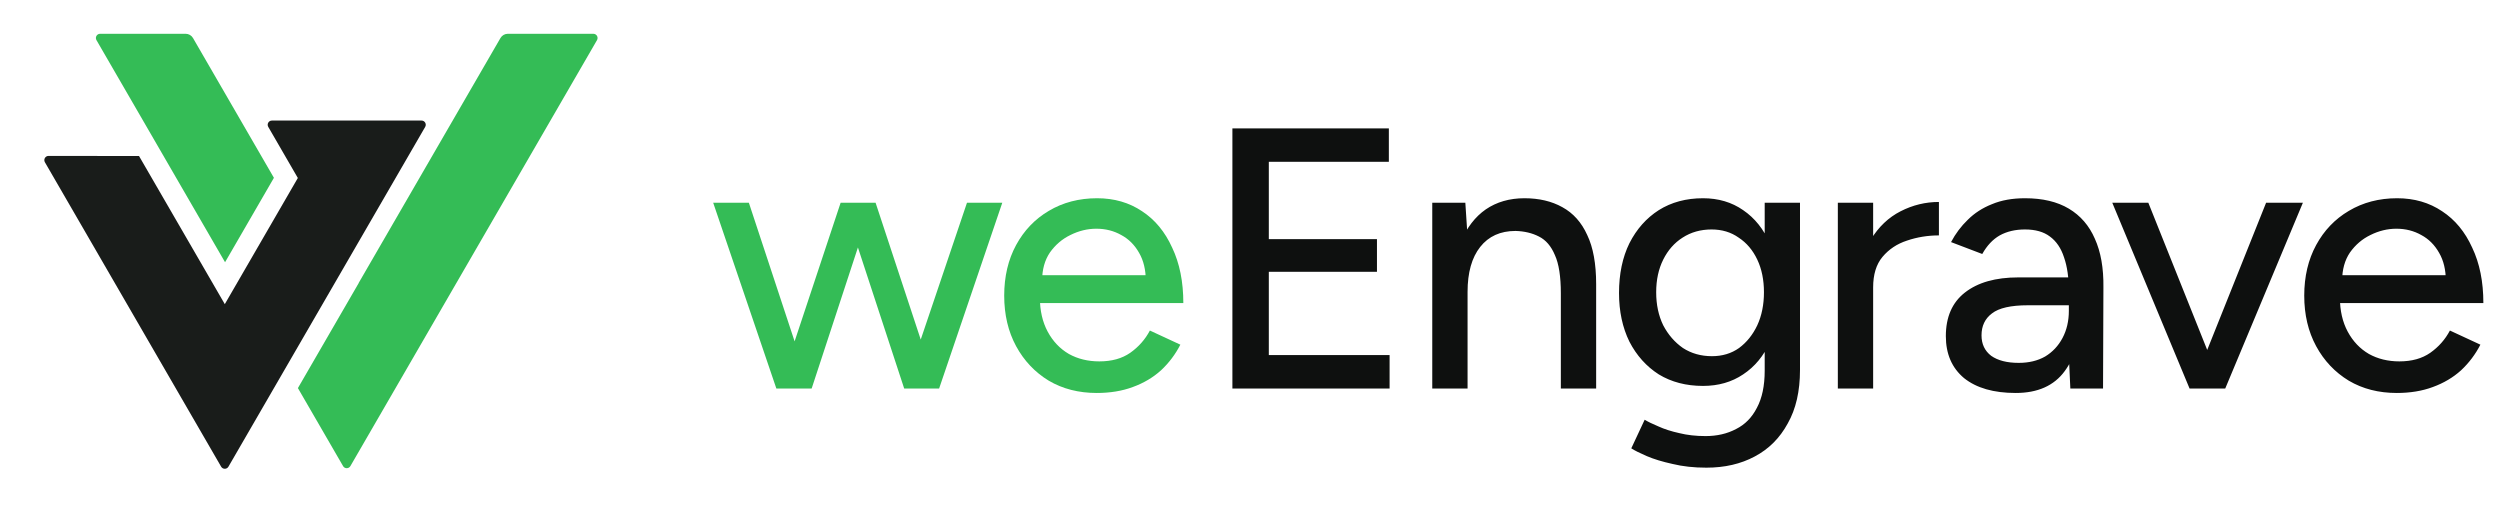
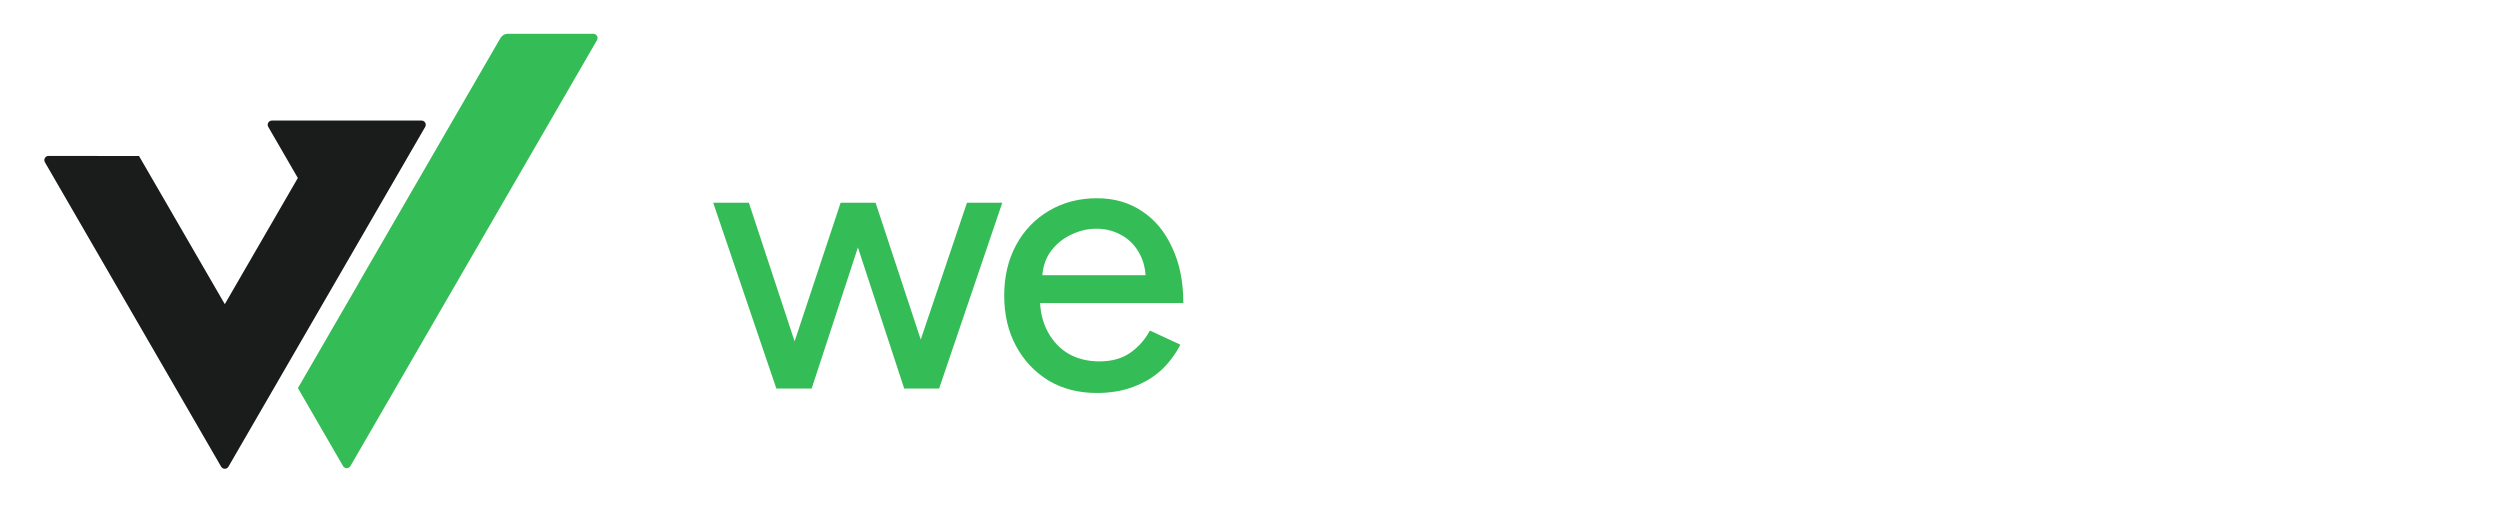
<svg xmlns="http://www.w3.org/2000/svg" width="148" height="30" viewBox="0 0 148 30" fill="none">
  <path d="M24.955 7.137C25.148 7.137 25.268 7.345 25.171 7.512L13.524 27.627C13.428 27.793 13.188 27.793 13.091 27.627L2.658 9.605C2.561 9.438 2.682 9.229 2.874 9.23L8.23 9.236L13.308 18.006L17.632 10.537L15.881 7.512C15.784 7.345 15.905 7.137 16.097 7.137H24.955Z" fill="#191C1A" />
-   <path d="M5.927 2C5.734 2 5.614 2.209 5.71 2.375L13.323 15.524L16.216 10.527L11.424 2.249C11.334 2.095 11.169 2 10.991 2H5.927Z" fill="#34BC56" />
  <path d="M30.062 2C29.884 2 29.719 2.095 29.629 2.249L21.236 16.747C21.235 16.748 21.235 16.75 21.236 16.752C21.237 16.754 21.237 16.756 21.236 16.757L17.636 22.975L20.31 27.593C20.406 27.759 20.646 27.759 20.743 27.593L35.343 2.375C35.439 2.209 35.319 2 35.126 2H30.062Z" fill="#34BC56" />
  <path d="M53.528 23L57.246 12H59.336L55.596 23H53.528ZM46.114 23L49.766 12H51.658L48.05 23H46.114ZM45.96 23L42.22 12H44.332L47.962 23H45.96ZM53.528 23L49.92 12H51.834L55.464 23H53.528ZM64.927 23.264C63.857 23.264 62.911 23.022 62.089 22.538C61.268 22.039 60.623 21.357 60.153 20.492C59.684 19.627 59.449 18.629 59.449 17.5C59.449 16.371 59.684 15.373 60.153 14.508C60.623 13.643 61.268 12.968 62.089 12.484C62.925 11.985 63.879 11.736 64.949 11.736C65.961 11.736 66.849 11.993 67.611 12.506C68.374 13.005 68.968 13.723 69.393 14.662C69.833 15.586 70.053 16.679 70.053 17.94H61.165L61.561 17.61C61.561 18.387 61.715 19.062 62.023 19.634C62.331 20.206 62.749 20.646 63.277 20.954C63.805 21.247 64.407 21.394 65.081 21.394C65.815 21.394 66.423 21.225 66.907 20.888C67.406 20.536 67.795 20.096 68.073 19.568L69.877 20.404C69.584 20.976 69.203 21.482 68.733 21.922C68.264 22.347 67.707 22.677 67.061 22.912C66.431 23.147 65.719 23.264 64.927 23.264ZM61.693 16.62L61.275 16.29H68.227L67.831 16.62C67.831 15.975 67.699 15.425 67.435 14.97C67.171 14.501 66.819 14.149 66.379 13.914C65.939 13.665 65.448 13.54 64.905 13.54C64.377 13.54 63.864 13.665 63.365 13.914C62.881 14.149 62.478 14.493 62.155 14.948C61.847 15.403 61.693 15.96 61.693 16.62Z" fill="#34BC56" />
-   <path d="M72.958 23V7.6H82.22V9.58H75.114V14.156H81.516V16.092H75.114V21.02H82.264V23H72.958ZM84.79 23V12H86.748L86.88 14.024V23H84.79ZM92.402 23V17.368H94.492V23H92.402ZM92.402 17.368C92.402 16.371 92.285 15.615 92.05 15.102C91.83 14.574 91.515 14.207 91.104 14.002C90.708 13.797 90.246 13.687 89.718 13.672C88.823 13.672 88.127 13.987 87.628 14.618C87.129 15.249 86.88 16.136 86.88 17.28H85.978C85.978 16.121 86.147 15.131 86.484 14.31C86.836 13.474 87.327 12.836 87.958 12.396C88.603 11.956 89.366 11.736 90.246 11.736C91.111 11.736 91.859 11.912 92.49 12.264C93.135 12.616 93.627 13.166 93.964 13.914C94.316 14.647 94.492 15.615 94.492 16.818V17.368H92.402ZM101.016 27.686C100.283 27.686 99.615 27.613 99.014 27.466C98.413 27.334 97.907 27.18 97.496 27.004C97.085 26.828 96.777 26.674 96.572 26.542L97.364 24.848C97.555 24.965 97.826 25.097 98.178 25.244C98.53 25.405 98.941 25.537 99.41 25.64C99.879 25.757 100.4 25.816 100.972 25.816C101.647 25.816 102.248 25.677 102.776 25.398C103.304 25.134 103.715 24.716 104.008 24.144C104.316 23.572 104.47 22.839 104.47 21.944V12H106.56V21.9C106.56 23.161 106.318 24.217 105.834 25.068C105.365 25.933 104.712 26.586 103.876 27.026C103.055 27.466 102.101 27.686 101.016 27.686ZM100.818 22.846C99.821 22.846 98.948 22.619 98.2 22.164C97.467 21.695 96.887 21.049 96.462 20.228C96.051 19.392 95.846 18.431 95.846 17.346C95.846 16.217 96.051 15.234 96.462 14.398C96.887 13.562 97.467 12.909 98.2 12.44C98.948 11.971 99.821 11.736 100.818 11.736C101.727 11.736 102.519 11.971 103.194 12.44C103.883 12.909 104.411 13.569 104.778 14.42C105.159 15.256 105.35 16.239 105.35 17.368C105.35 18.453 105.159 19.414 104.778 20.25C104.411 21.071 103.883 21.709 103.194 22.164C102.519 22.619 101.727 22.846 100.818 22.846ZM101.346 21.086C101.962 21.086 102.497 20.925 102.952 20.602C103.407 20.265 103.766 19.817 104.03 19.26C104.294 18.688 104.426 18.035 104.426 17.302C104.426 16.569 104.294 15.923 104.03 15.366C103.766 14.809 103.399 14.376 102.93 14.068C102.475 13.745 101.94 13.584 101.324 13.584C100.679 13.584 100.107 13.745 99.608 14.068C99.124 14.376 98.743 14.809 98.464 15.366C98.185 15.923 98.046 16.569 98.046 17.302C98.046 18.035 98.185 18.688 98.464 19.26C98.757 19.817 99.146 20.265 99.63 20.602C100.129 20.925 100.701 21.086 101.346 21.086ZM110.076 17.082C110.076 15.894 110.303 14.926 110.758 14.178C111.213 13.43 111.799 12.873 112.518 12.506C113.237 12.139 113.992 11.956 114.784 11.956V13.936C114.124 13.936 113.493 14.039 112.892 14.244C112.305 14.435 111.821 14.757 111.44 15.212C111.073 15.652 110.89 16.253 110.89 17.016L110.076 17.082ZM108.8 23V12H110.89V23H108.8ZM122.564 23L122.476 21.086V17.258C122.476 16.451 122.381 15.777 122.19 15.234C122.014 14.691 121.735 14.281 121.354 14.002C120.987 13.723 120.496 13.584 119.88 13.584C119.308 13.584 118.809 13.701 118.384 13.936C117.973 14.171 117.629 14.537 117.35 15.036L115.502 14.332C115.766 13.833 116.096 13.393 116.492 13.012C116.888 12.616 117.365 12.308 117.922 12.088C118.479 11.853 119.132 11.736 119.88 11.736C120.921 11.736 121.787 11.941 122.476 12.352C123.165 12.763 123.679 13.357 124.016 14.134C124.368 14.911 124.537 15.872 124.522 17.016L124.5 23H122.564ZM119.33 23.264C118.025 23.264 117.005 22.971 116.272 22.384C115.553 21.783 115.194 20.954 115.194 19.898C115.194 18.769 115.568 17.911 116.316 17.324C117.079 16.723 118.135 16.422 119.484 16.422H122.542V18.072H120.056C119.044 18.072 118.333 18.233 117.922 18.556C117.511 18.864 117.306 19.297 117.306 19.854C117.306 20.367 117.497 20.771 117.878 21.064C118.274 21.343 118.817 21.482 119.506 21.482C120.107 21.482 120.628 21.357 121.068 21.108C121.508 20.844 121.853 20.477 122.102 20.008C122.351 19.539 122.476 19.003 122.476 18.402H123.202C123.202 19.898 122.879 21.086 122.234 21.966C121.603 22.831 120.635 23.264 119.33 23.264ZM129.754 23L134.154 12H136.332L131.734 23H129.754ZM129.622 23L125.046 12H127.18L131.58 23H129.622ZM141.889 23.264C140.818 23.264 139.872 23.022 139.051 22.538C138.23 22.039 137.584 21.357 137.115 20.492C136.646 19.627 136.411 18.629 136.411 17.5C136.411 16.371 136.646 15.373 137.115 14.508C137.584 13.643 138.23 12.968 139.051 12.484C139.887 11.985 140.84 11.736 141.911 11.736C142.923 11.736 143.81 11.993 144.573 12.506C145.336 13.005 145.93 13.723 146.355 14.662C146.795 15.586 147.015 16.679 147.015 17.94H138.127L138.523 17.61C138.523 18.387 138.677 19.062 138.985 19.634C139.293 20.206 139.711 20.646 140.239 20.954C140.767 21.247 141.368 21.394 142.043 21.394C142.776 21.394 143.385 21.225 143.869 20.888C144.368 20.536 144.756 20.096 145.035 19.568L146.839 20.404C146.546 20.976 146.164 21.482 145.695 21.922C145.226 22.347 144.668 22.677 144.023 22.912C143.392 23.147 142.681 23.264 141.889 23.264ZM138.655 16.62L138.237 16.29H145.189L144.793 16.62C144.793 15.975 144.661 15.425 144.397 14.97C144.133 14.501 143.781 14.149 143.341 13.914C142.901 13.665 142.41 13.54 141.867 13.54C141.339 13.54 140.826 13.665 140.327 13.914C139.843 14.149 139.44 14.493 139.117 14.948C138.809 15.403 138.655 15.96 138.655 16.62Z" fill="#0E100F" />
</svg>